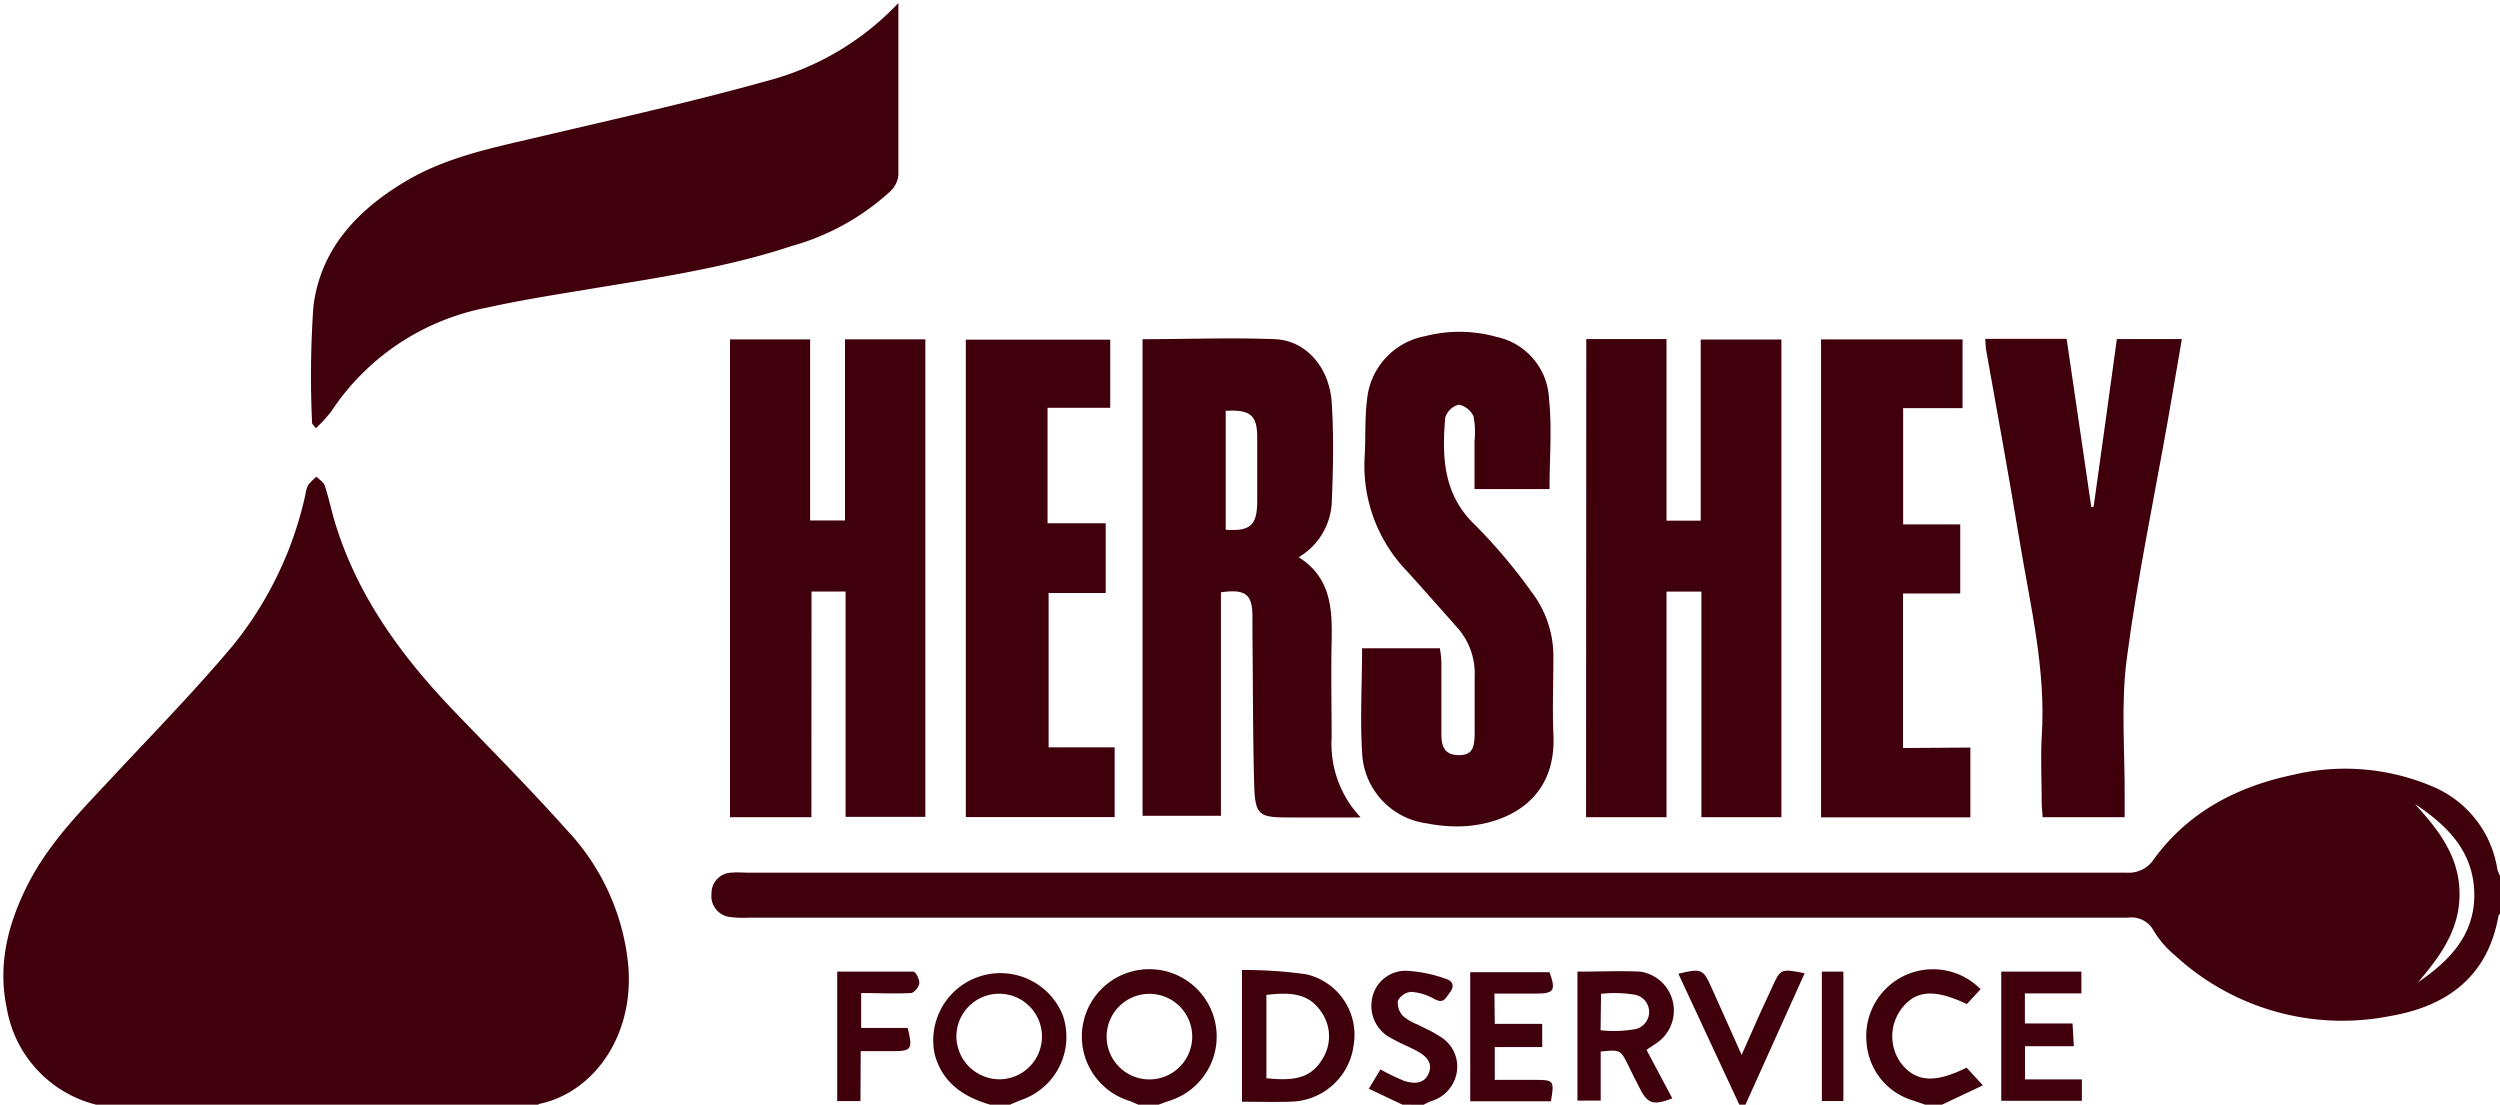
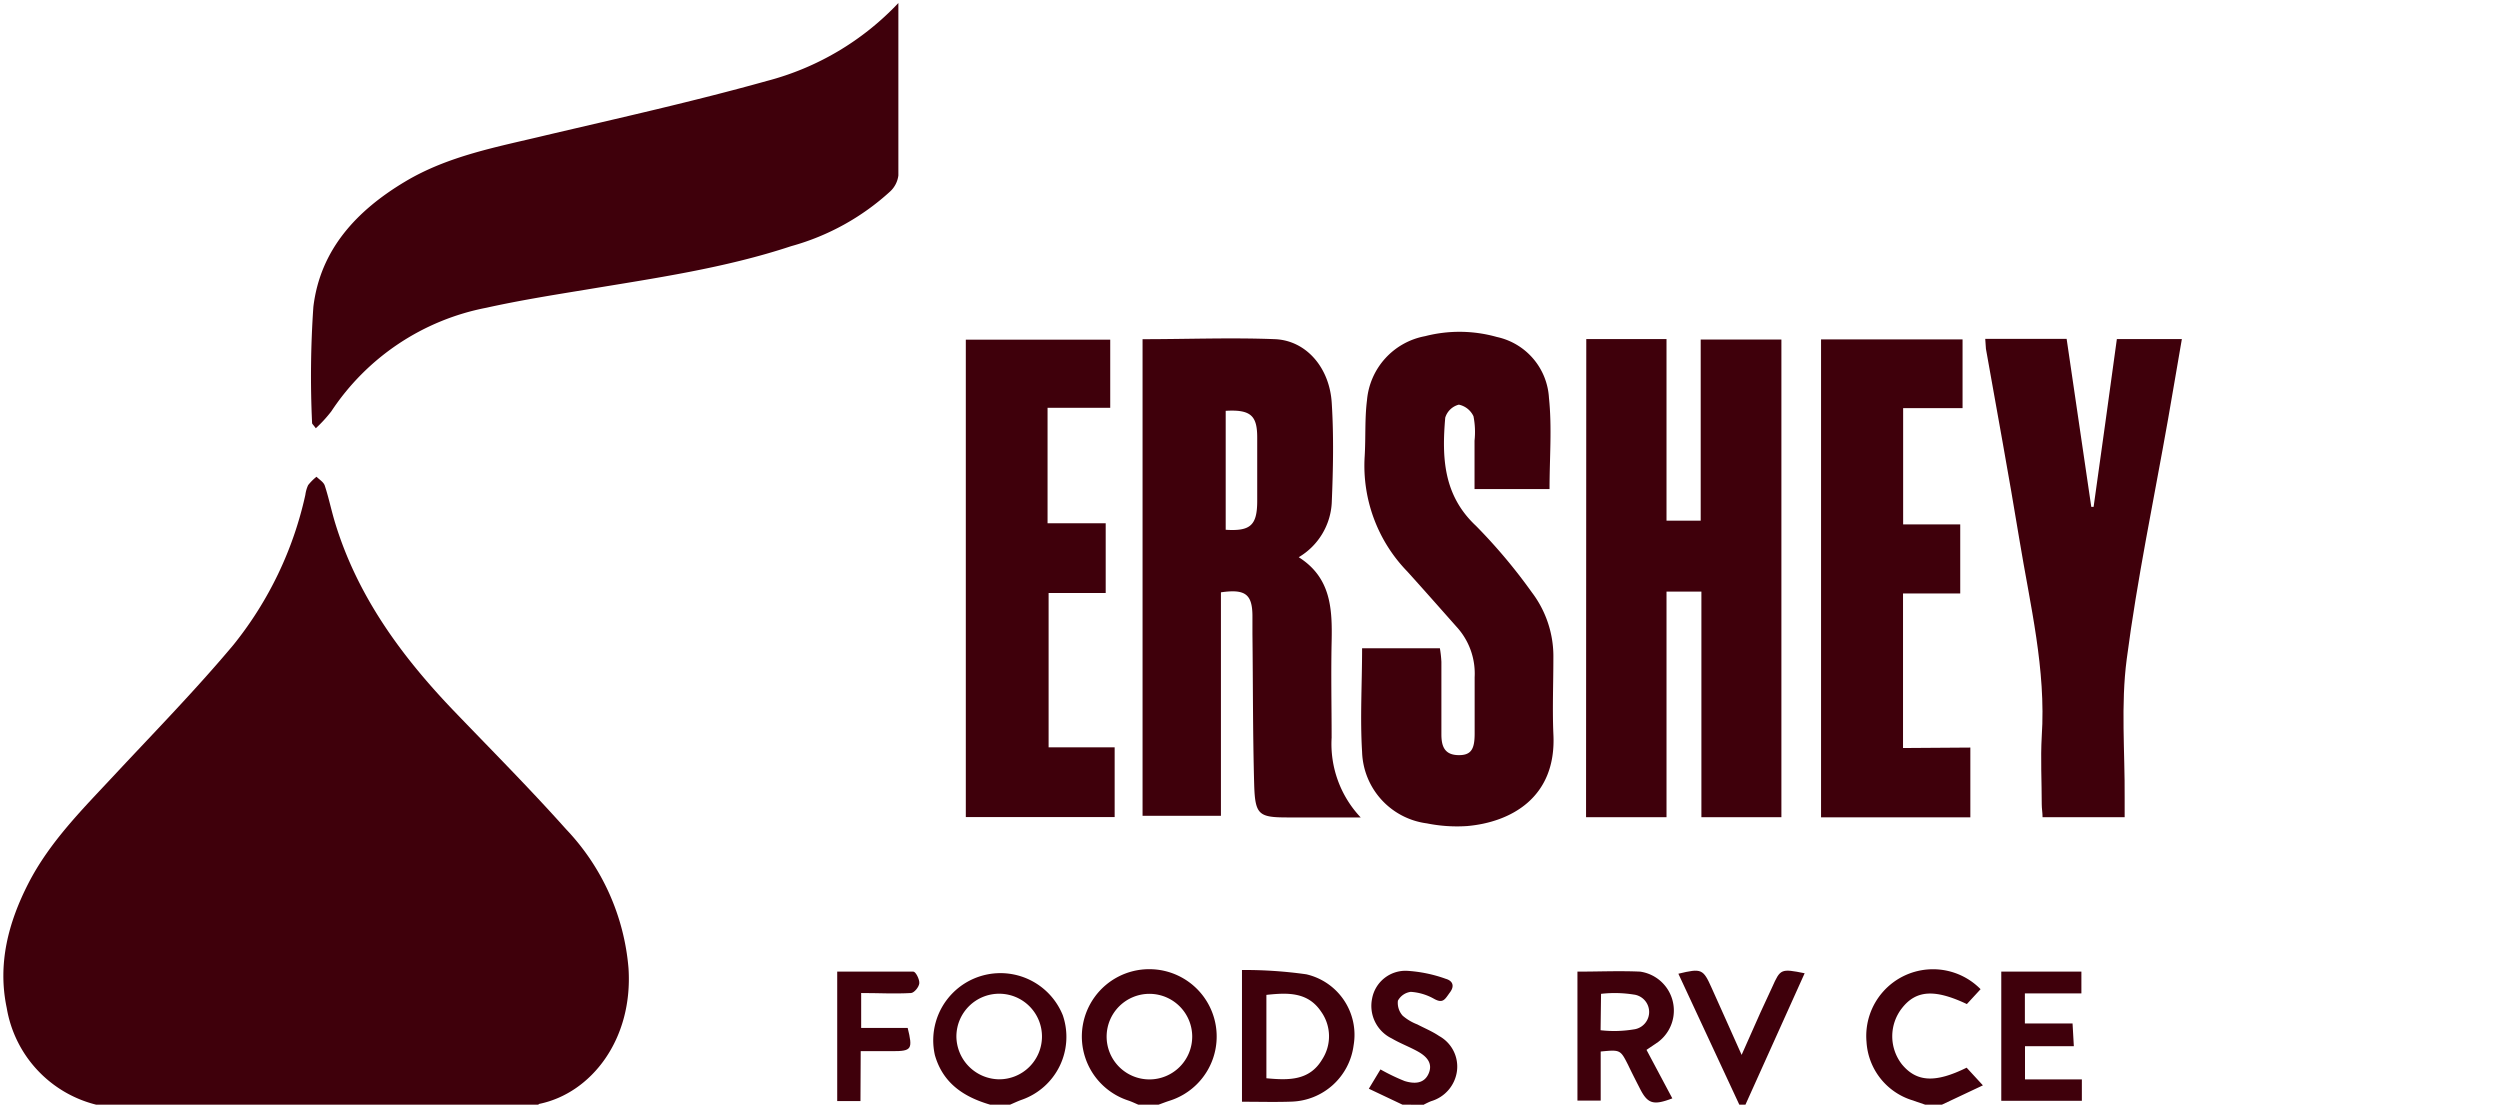
<svg xmlns="http://www.w3.org/2000/svg" id="Layer_1" data-name="Layer 1" viewBox="0 0 215 95">
  <defs>
    <style>.cls-1{fill:transparent;}.cls-2{fill:#3f000b;}</style>
  </defs>
  <path class="cls-1" d="M1092.89,604.44h-39c.06-.06.11-.15.18-.16,4.46-.93,8.06-5.56,7.65-11.68a19.68,19.68,0,0,0-5.37-11.94c-3.15-3.53-6.5-6.89-9.78-10.31-4.45-4.63-8.16-9.73-10.07-16-.33-1.07-.55-2.18-.9-3.24-.1-.3-.46-.51-.71-.76a4.46,4.46,0,0,0-.72.72,2.91,2.91,0,0,0-.24.84,31.27,31.27,0,0,1-6.17,12.93c-3.24,3.88-6.8,7.51-10.25,11.21-2.72,2.92-5.56,5.73-7.41,9.34-1.72,3.37-2.65,6.91-1.85,10.7a10.33,10.33,0,0,0,7.68,8.31h-8.23q0-47.51,0-95h215v75.29a2.38,2.38,0,0,1-.23-.55,9.24,9.24,0,0,0-5.62-7.13,19.18,19.18,0,0,0-11.87-1c-4.81,1-9,3.14-12,7.2a2.6,2.6,0,0,1-2.42,1.23q-59.24,0-118.47,0c-.5,0-1,0-1.5,0a1.76,1.76,0,0,0-1.7,1.81,1.8,1.8,0,0,0,1.59,2,8.75,8.75,0,0,0,1.62.06q59.29,0,118.59,0a2.16,2.16,0,0,1,2.23,1.13,8.49,8.49,0,0,0,1.87,2.15,21.21,21.21,0,0,0,18.41,5.19c4.94-.84,8.44-3.38,9.37-8.63,0-.07.09-.14.13-.2v16.46H1174.8l3.52-1.66-1.4-1.52c-2.71,1.34-4.31,1.23-5.56-.28a3.92,3.92,0,0,1,0-4.84c1.21-1.55,2.81-1.66,5.58-.35l1.18-1.28a5.74,5.74,0,0,0-9.81,4.53,5.6,5.6,0,0,0,3.87,5l1.17.4h-15.48c1.69-3.76,3.39-7.51,5.09-11.3-2-.41-2.09-.38-2.79,1.19l-1,2.16-1.63,3.67c-1-2.12-1.75-3.93-2.57-5.74-.74-1.66-.87-1.72-2.87-1.24,1.76,3.77,3.5,7.51,5.24,11.26H1130.1c.22-.11.43-.22.66-.31a3.13,3.13,0,0,0,2.22-2.6,3,3,0,0,0-1.53-3c-.59-.38-1.25-.65-1.88-1a4.25,4.25,0,0,1-1.26-.75,1.65,1.65,0,0,1-.41-1.29,1.46,1.46,0,0,1,1.11-.76,4.66,4.66,0,0,1,2,.6c.79.43,1-.08,1.37-.56s.2-1-.36-1.16a11.91,11.91,0,0,0-3.34-.69,2.92,2.92,0,0,0-3,2.39,3.11,3.11,0,0,0,1.7,3.43c.71.42,1.49.71,2.22,1.11s1.33,1,.94,1.91-1.28.88-2.06.64a17.15,17.15,0,0,1-2.08-1l-1,1.66,2.89,1.37h-21c.31-.11.61-.23.92-.33a5.79,5.79,0,1,0-7.41-6.52,5.74,5.74,0,0,0,3.84,6.48c.31.1.6.24.9.37h-11c.34-.14.67-.3,1-.42a5.73,5.73,0,0,0,3.53-7.27,5.78,5.78,0,0,0-11,3.43C1088.83,602.6,1090.63,603.78,1092.89,604.44ZM1085,509.7a23.81,23.81,0,0,1-11.36,6.78c-6.27,1.76-12.63,3.18-19,4.67-4.16,1-8.39,1.72-12.14,4-4.14,2.48-7.28,5.83-7.87,10.76a86.83,86.83,0,0,0-.11,10c0,.06.09.13.32.44a11.88,11.88,0,0,0,1.33-1.45,20.68,20.68,0,0,1,13.32-8.91c2.84-.63,5.71-1.09,8.58-1.56,5.94-1,11.91-1.84,17.65-3.74a20.8,20.8,0,0,0,8.53-4.72,2.26,2.26,0,0,0,.69-1.36C1085,519.71,1085,514.9,1085,509.7Zm-7.43,70V560.31h2.93v19.38h6.86V538.62h-6.91V554.2h-3V538.63h-6.89v41.09Zm66.64-41.12v41.12h6.92v-19.4h3v19.4h6.88V538.64H1154v15.58h-2.93V538.6Zm-38.14,0v41.08h6.76V560.47c2.09-.3,2.66.15,2.71,2.07,0,.5,0,1,0,1.49,0,4.32,0,8.65.15,13,.08,2.59.4,2.8,2.91,2.8h6.25a9.21,9.21,0,0,1-2.5-6.86c0-2.75,0-5.49,0-8.23s0-5.52-2.83-7.29a5.79,5.79,0,0,0,2.84-4.67c.1-2.86.16-5.74,0-8.59-.18-3-2.18-5.36-4.85-5.49C1113.67,538.46,1109.88,538.61,1106,538.61Zm35,12.89c0-2.67.18-5.29,0-7.88a5.69,5.69,0,0,0-4.48-5.23,11.85,11.85,0,0,0-6.17-.07,6.14,6.14,0,0,0-5,5.52c-.2,1.6-.1,3.23-.2,4.85a13.06,13.06,0,0,0,3.67,9.87c1.42,1.57,2.82,3.16,4.23,4.75a5.94,5.94,0,0,1,1.56,4.33c-.06,1.62,0,3.24,0,4.86,0,1.33-.43,1.88-1.45,1.85s-1.41-.8-1.41-1.79q0-3.1,0-6.23a9.49,9.49,0,0,0-.13-1.17h-6.69c0,3-.14,6,0,8.92a6.4,6.4,0,0,0,5.57,6.14,13.06,13.06,0,0,0,3.47.23c3.67-.32,7.71-2.39,7.41-7.93-.12-2.15,0-4.32,0-6.48a9.11,9.11,0,0,0-1.86-5.7,47.09,47.09,0,0,0-4.8-5.71c-2.82-2.64-2.93-5.9-2.64-9.3a1.65,1.65,0,0,1,1.17-1.12,1.79,1.79,0,0,1,1.26,1,7,7,0,0,1,.09,2.1v4.16Zm37.43-12.92c0,.37,0,.62.08.86,1,5.47,1.94,10.94,2.88,16.42s2.3,11.15,1.92,16.9c-.13,2,0,3.91,0,5.86,0,.36.05.72.07,1.1h7.06v-1.66c0-4-.34-8,.18-11.95.9-6.9,2.34-13.74,3.55-20.6.4-2.27.78-4.55,1.19-6.91h-5.59c-.67,4.85-1.34,9.64-2,14.43h-.2q-1-7.21-2.12-14.45Zm-80.64,5.93h5.34v-5.86h-12.42v41.07h12.8v-6h-5.68V560.48h4.91v-6h-5Zm79.36,29.22h-5.79V560.44h4.92V554.5h-4.91v-10h5.11v-5.91h-12.17v41.1h12.84Zm-62.64,30.46c1.54,0,2.91,0,4.27,0a5.56,5.56,0,0,0,5.33-4.84,5.34,5.34,0,0,0-4.07-6.11,37.85,37.85,0,0,0-5.53-.37Zm34.79-4.46c.36-.25.67-.44,1-.66a3.38,3.38,0,0,0-1.55-6.05c-1.77-.11-3.55,0-5.39,0v11.1h2v-4.22c1.68-.16,1.69-.16,2.35,1.14.33.67.67,1.34,1,2,.68,1.36,1.16,1.52,2.81.89Zm-13-2.24v-2.6h3.55c1.59,0,1.75-.26,1.19-1.84h-6.85V604.1h6.94c.3-1.77.25-1.84-1.33-1.84h-3.5v-2.82h4.08v-2Zm43.56-4.49v11.11h6.93v-1.84h-4.89v-2.86h4.2l-.11-1.95h-4.1v-2.59h4.86V593Zm-98.11,11.13v-4.29h2.74c1.65,0,1.75-.14,1.3-2h-4v-3c1.49,0,2.89,0,4.29,0,.27,0,.68-.53.71-.84s-.31-1-.51-1c-2.18-.07-4.36,0-6.55,0v11.16ZM1164.42,593v11.13h1.85V593Z" transform="translate(-1007.74 -509.44)" />
  <path class="cls-2" d="M1016,604.44a10.33,10.33,0,0,1-7.68-8.31c-.8-3.79.13-7.33,1.85-10.7,1.85-3.61,4.69-6.42,7.41-9.34,3.45-3.7,7-7.33,10.25-11.21A31.27,31.27,0,0,0,1034,552a2.91,2.91,0,0,1,.24-.84,4.46,4.46,0,0,1,.72-.72c.25.25.61.46.71.76.35,1.06.57,2.17.9,3.24,1.91,6.23,5.62,11.33,10.07,16,3.28,3.42,6.63,6.78,9.78,10.31a19.68,19.68,0,0,1,5.37,11.94c.41,6.12-3.19,10.75-7.65,11.68-.07,0-.12.1-.18.16Z" transform="translate(-1007.74 -509.44)" />
-   <path class="cls-2" d="M1222.74,588c0,.06-.12.13-.13.2-.93,5.25-4.43,7.79-9.37,8.63a21.21,21.21,0,0,1-18.41-5.19,8.49,8.49,0,0,1-1.87-2.15,2.16,2.16,0,0,0-2.23-1.13q-59.3,0-118.59,0a8.75,8.75,0,0,1-1.62-.06,1.8,1.8,0,0,1-1.59-2,1.76,1.76,0,0,1,1.7-1.81c.5-.05,1,0,1.5,0q59.23,0,118.47,0a2.6,2.6,0,0,0,2.42-1.23c3-4.06,7.19-6.2,12-7.2a19.18,19.18,0,0,1,11.87,1,9.24,9.24,0,0,1,5.62,7.13,2.38,2.38,0,0,0,.23.55Zm-7.29-9.38c2,2.18,3.76,4.43,3.81,7.59s-1.66,5.46-3.57,7.71c2.66-1.82,4.82-4,4.84-7.46C1220.54,582.75,1218.28,580.49,1215.45,578.6Z" transform="translate(-1007.74 -509.44)" />
  <path class="cls-2" d="M1105.63,604.44c-.3-.13-.59-.27-.9-.37a5.79,5.79,0,0,1,1.85-11.28,5.79,5.79,0,0,1,1.72,11.32c-.31.1-.61.22-.92.33Zm1-9.53a3.68,3.68,0,1,0,3.64,3.66A3.68,3.68,0,0,0,1106.62,594.91Z" transform="translate(-1007.74 -509.44)" />
  <path class="cls-2" d="M1092.89,604.44c-2.26-.66-4.06-1.84-4.75-4.26a5.78,5.78,0,0,1,11-3.43,5.73,5.73,0,0,1-3.53,7.27c-.34.12-.67.28-1,.42Zm.73-2.18a3.68,3.68,0,1,0-3.63-3.7A3.72,3.72,0,0,0,1093.62,602.26Z" transform="translate(-1007.74 -509.44)" />
  <path class="cls-2" d="M1173.3,604.44l-1.17-.4a5.6,5.6,0,0,1-3.87-5,5.74,5.74,0,0,1,9.81-4.53l-1.18,1.28c-2.77-1.31-4.37-1.2-5.58.35a3.92,3.92,0,0,0,0,4.84c1.25,1.51,2.85,1.62,5.56.28l1.4,1.52-3.52,1.66Z" transform="translate(-1007.74 -509.44)" />
  <path class="cls-2" d="M1128.35,604.44l-2.89-1.37,1-1.66a17.15,17.15,0,0,0,2.08,1c.78.24,1.66.27,2.06-.64s-.2-1.5-.94-1.91-1.51-.69-2.22-1.11a3.11,3.11,0,0,1-1.7-3.43,2.92,2.92,0,0,1,3-2.39,11.91,11.91,0,0,1,3.34.69c.56.16.79.58.36,1.16s-.58,1-1.37.56a4.66,4.66,0,0,0-2-.6,1.46,1.46,0,0,0-1.11.76,1.65,1.65,0,0,0,.41,1.29,4.25,4.25,0,0,0,1.26.75c.63.33,1.29.6,1.88,1a3,3,0,0,1,1.53,3,3.13,3.13,0,0,1-2.22,2.6c-.23.09-.44.2-.66.31Z" transform="translate(-1007.74 -509.44)" />
  <path class="cls-2" d="M1157.32,604.44c-1.74-3.75-3.48-7.49-5.24-11.26,2-.48,2.13-.42,2.87,1.24.82,1.81,1.62,3.62,2.57,5.74l1.63-3.67,1-2.16c.7-1.57.75-1.6,2.79-1.19-1.7,3.79-3.4,7.54-5.09,11.3Z" transform="translate(-1007.74 -509.44)" />
  <path class="cls-2" d="M1085,509.7c0,5.2,0,10,0,14.83a2.26,2.26,0,0,1-.69,1.36,20.8,20.8,0,0,1-8.53,4.72c-5.74,1.9-11.71,2.75-17.65,3.74-2.87.47-5.74.93-8.58,1.56a20.68,20.68,0,0,0-13.32,8.91,11.88,11.88,0,0,1-1.33,1.45c-.23-.31-.32-.38-.32-.44a86.83,86.83,0,0,1,.11-10c.59-4.93,3.73-8.28,7.87-10.76,3.75-2.25,8-3,12.14-4,6.34-1.49,12.7-2.91,19-4.67A23.81,23.81,0,0,0,1085,509.7Z" transform="translate(-1007.74 -509.44)" />
-   <path class="cls-2" d="M1077.52,579.72h-7V538.63h6.89V554.2h3V538.62h6.91v41.07h-6.86V560.31h-2.93Z" transform="translate(-1007.74 -509.44)" />
  <path class="cls-2" d="M1144.16,538.6h6.9v15.62H1154V538.64h6.94v41.08h-6.88v-19.4h-3v19.4h-6.92Z" transform="translate(-1007.74 -509.44)" />
  <path class="cls-2" d="M1106,538.61c3.86,0,7.65-.15,11.42,0,2.67.13,4.67,2.46,4.85,5.49.18,2.85.12,5.73,0,8.59a5.79,5.79,0,0,1-2.84,4.67c2.8,1.77,2.89,4.48,2.83,7.29s0,5.48,0,8.23a9.21,9.21,0,0,0,2.5,6.86h-6.25c-2.51,0-2.83-.21-2.91-2.8-.12-4.31-.1-8.64-.15-13,0-.5,0-1,0-1.49,0-1.92-.62-2.37-2.71-2.07v19.22H1106Zm7.15,6.16V555c2.13.14,2.7-.39,2.71-2.44,0-1.82,0-3.65,0-5.48S1115.37,544.64,1113.17,544.77Z" transform="translate(-1007.74 -509.44)" />
  <path class="cls-2" d="M1141,551.5h-6.45v-4.16a7,7,0,0,0-.09-2.1,1.79,1.79,0,0,0-1.26-1,1.65,1.65,0,0,0-1.17,1.12c-.29,3.4-.18,6.66,2.64,9.3a47.09,47.09,0,0,1,4.8,5.71,9.11,9.11,0,0,1,1.86,5.7c0,2.16-.09,4.33,0,6.48.3,5.54-3.74,7.61-7.41,7.93a13.06,13.06,0,0,1-3.47-.23,6.4,6.4,0,0,1-5.57-6.14c-.18-2.93,0-5.88,0-8.92h6.69a9.49,9.49,0,0,1,.13,1.17q0,3.12,0,6.23c0,1,.25,1.75,1.41,1.79s1.45-.52,1.45-1.85c0-1.62,0-3.24,0-4.86a5.94,5.94,0,0,0-1.56-4.33c-1.41-1.59-2.81-3.18-4.23-4.75a13.06,13.06,0,0,1-3.67-9.87c.1-1.62,0-3.25.2-4.85a6.14,6.14,0,0,1,5-5.52,11.85,11.85,0,0,1,6.17.07,5.69,5.69,0,0,1,4.48,5.23C1141.22,546.21,1141,548.83,1141,551.5Z" transform="translate(-1007.74 -509.44)" />
  <path class="cls-2" d="M1178.47,538.58h7q1.07,7.24,2.12,14.45h.2c.67-4.79,1.34-9.58,2-14.43h5.59c-.41,2.36-.79,4.64-1.19,6.91-1.21,6.86-2.65,13.7-3.55,20.6-.52,3.93-.15,8-.18,11.95v1.66h-7.06c0-.38-.07-.74-.07-1.1,0-2-.11-3.91,0-5.86.38-5.75-1-11.3-1.92-16.9s-1.92-11-2.88-16.42C1178.51,539.2,1178.5,539,1178.47,538.58Z" transform="translate(-1007.74 -509.44)" />
  <path class="cls-2" d="M1097.83,544.51v9.93h5v6h-4.91v13.27h5.68v6h-12.8V538.65h12.42v5.86Z" transform="translate(-1007.74 -509.44)" />
  <path class="cls-2" d="M1177.19,573.73v6h-12.84v-41.1h12.17v5.91h-5.11v10h4.91v5.94h-4.92v13.29Z" transform="translate(-1007.74 -509.44)" />
  <path class="cls-2" d="M1114.55,604.19V592.86a37.85,37.85,0,0,1,5.53.37,5.34,5.34,0,0,1,4.07,6.11,5.56,5.56,0,0,1-5.33,4.84C1117.46,604.23,1116.09,604.19,1114.55,604.19Zm2.1-9.21v7.19c1.9.18,3.7.22,4.79-1.61a3.65,3.65,0,0,0-.07-4.1C1120.23,594.74,1118.49,594.8,1116.65,595Z" transform="translate(-1007.74 -509.44)" />
  <path class="cls-2" d="M1149.34,599.73l2.22,4.17c-1.65.63-2.13.47-2.81-.89-.34-.66-.68-1.33-1-2-.66-1.3-.67-1.3-2.35-1.14v4.22h-2V593c1.84,0,3.62-.08,5.39,0a3.38,3.38,0,0,1,1.55,6.05C1150,599.29,1149.7,599.48,1149.34,599.73Zm-3.95-1.69a10.27,10.27,0,0,0,2.84-.07,1.51,1.51,0,0,0,0-3,10.41,10.41,0,0,0-2.8-.06Z" transform="translate(-1007.74 -509.44)" />
-   <path class="cls-2" d="M1136.29,597.49h4.08v2h-4.08v2.82h3.5c1.58,0,1.63.07,1.33,1.84h-6.94V593.05H1141c.56,1.58.4,1.84-1.19,1.84h-3.55Z" transform="translate(-1007.74 -509.44)" />
  <path class="cls-2" d="M1179.85,593h6.89v1.87h-4.86v2.59h4.1l.11,1.95h-4.2v2.86h4.89v1.84h-6.93Z" transform="translate(-1007.74 -509.44)" />
  <path class="cls-2" d="M1081.74,604.13h-2V593c2.19,0,4.37,0,6.55,0,.2,0,.54.67.51,1s-.44.82-.71.84c-1.4.08-2.8,0-4.29,0v3h4c.45,1.83.35,2-1.3,2h-2.74Z" transform="translate(-1007.74 -509.44)" />
-   <path class="cls-2" d="M1164.42,593h1.85v11.13h-1.85Z" transform="translate(-1007.74 -509.44)" />
  <path class="cls-1" d="M1215.45,578.6c2.83,1.89,5.09,4.15,5.08,7.84,0,3.5-2.18,5.64-4.84,7.46,1.91-2.25,3.62-4.56,3.57-7.71S1217.43,580.78,1215.45,578.6Z" transform="translate(-1007.74 -509.44)" />
  <path class="cls-1" d="M1106.62,594.91a3.68,3.68,0,1,1-3.73,3.69A3.68,3.68,0,0,1,1106.62,594.91Z" transform="translate(-1007.74 -509.44)" />
  <path class="cls-1" d="M1093.62,602.26a3.68,3.68,0,1,1,3.78-3.53A3.72,3.72,0,0,1,1093.62,602.26Z" transform="translate(-1007.74 -509.44)" />
  <path class="cls-1" d="M1113.17,544.77c2.2-.13,2.7.31,2.71,2.29s0,3.66,0,5.48c0,2.05-.58,2.58-2.71,2.44Z" transform="translate(-1007.74 -509.44)" />
  <path class="cls-1" d="M1116.65,595c1.84-.18,3.58-.24,4.72,1.48a3.65,3.65,0,0,1,.07,4.1c-1.09,1.83-2.89,1.79-4.79,1.61Z" transform="translate(-1007.74 -509.44)" />
-   <path class="cls-1" d="M1145.39,598v-3.11a10.41,10.41,0,0,1,2.8.06,1.51,1.51,0,0,1,0,3A10.27,10.27,0,0,1,1145.39,598Z" transform="translate(-1007.74 -509.44)" />
</svg>